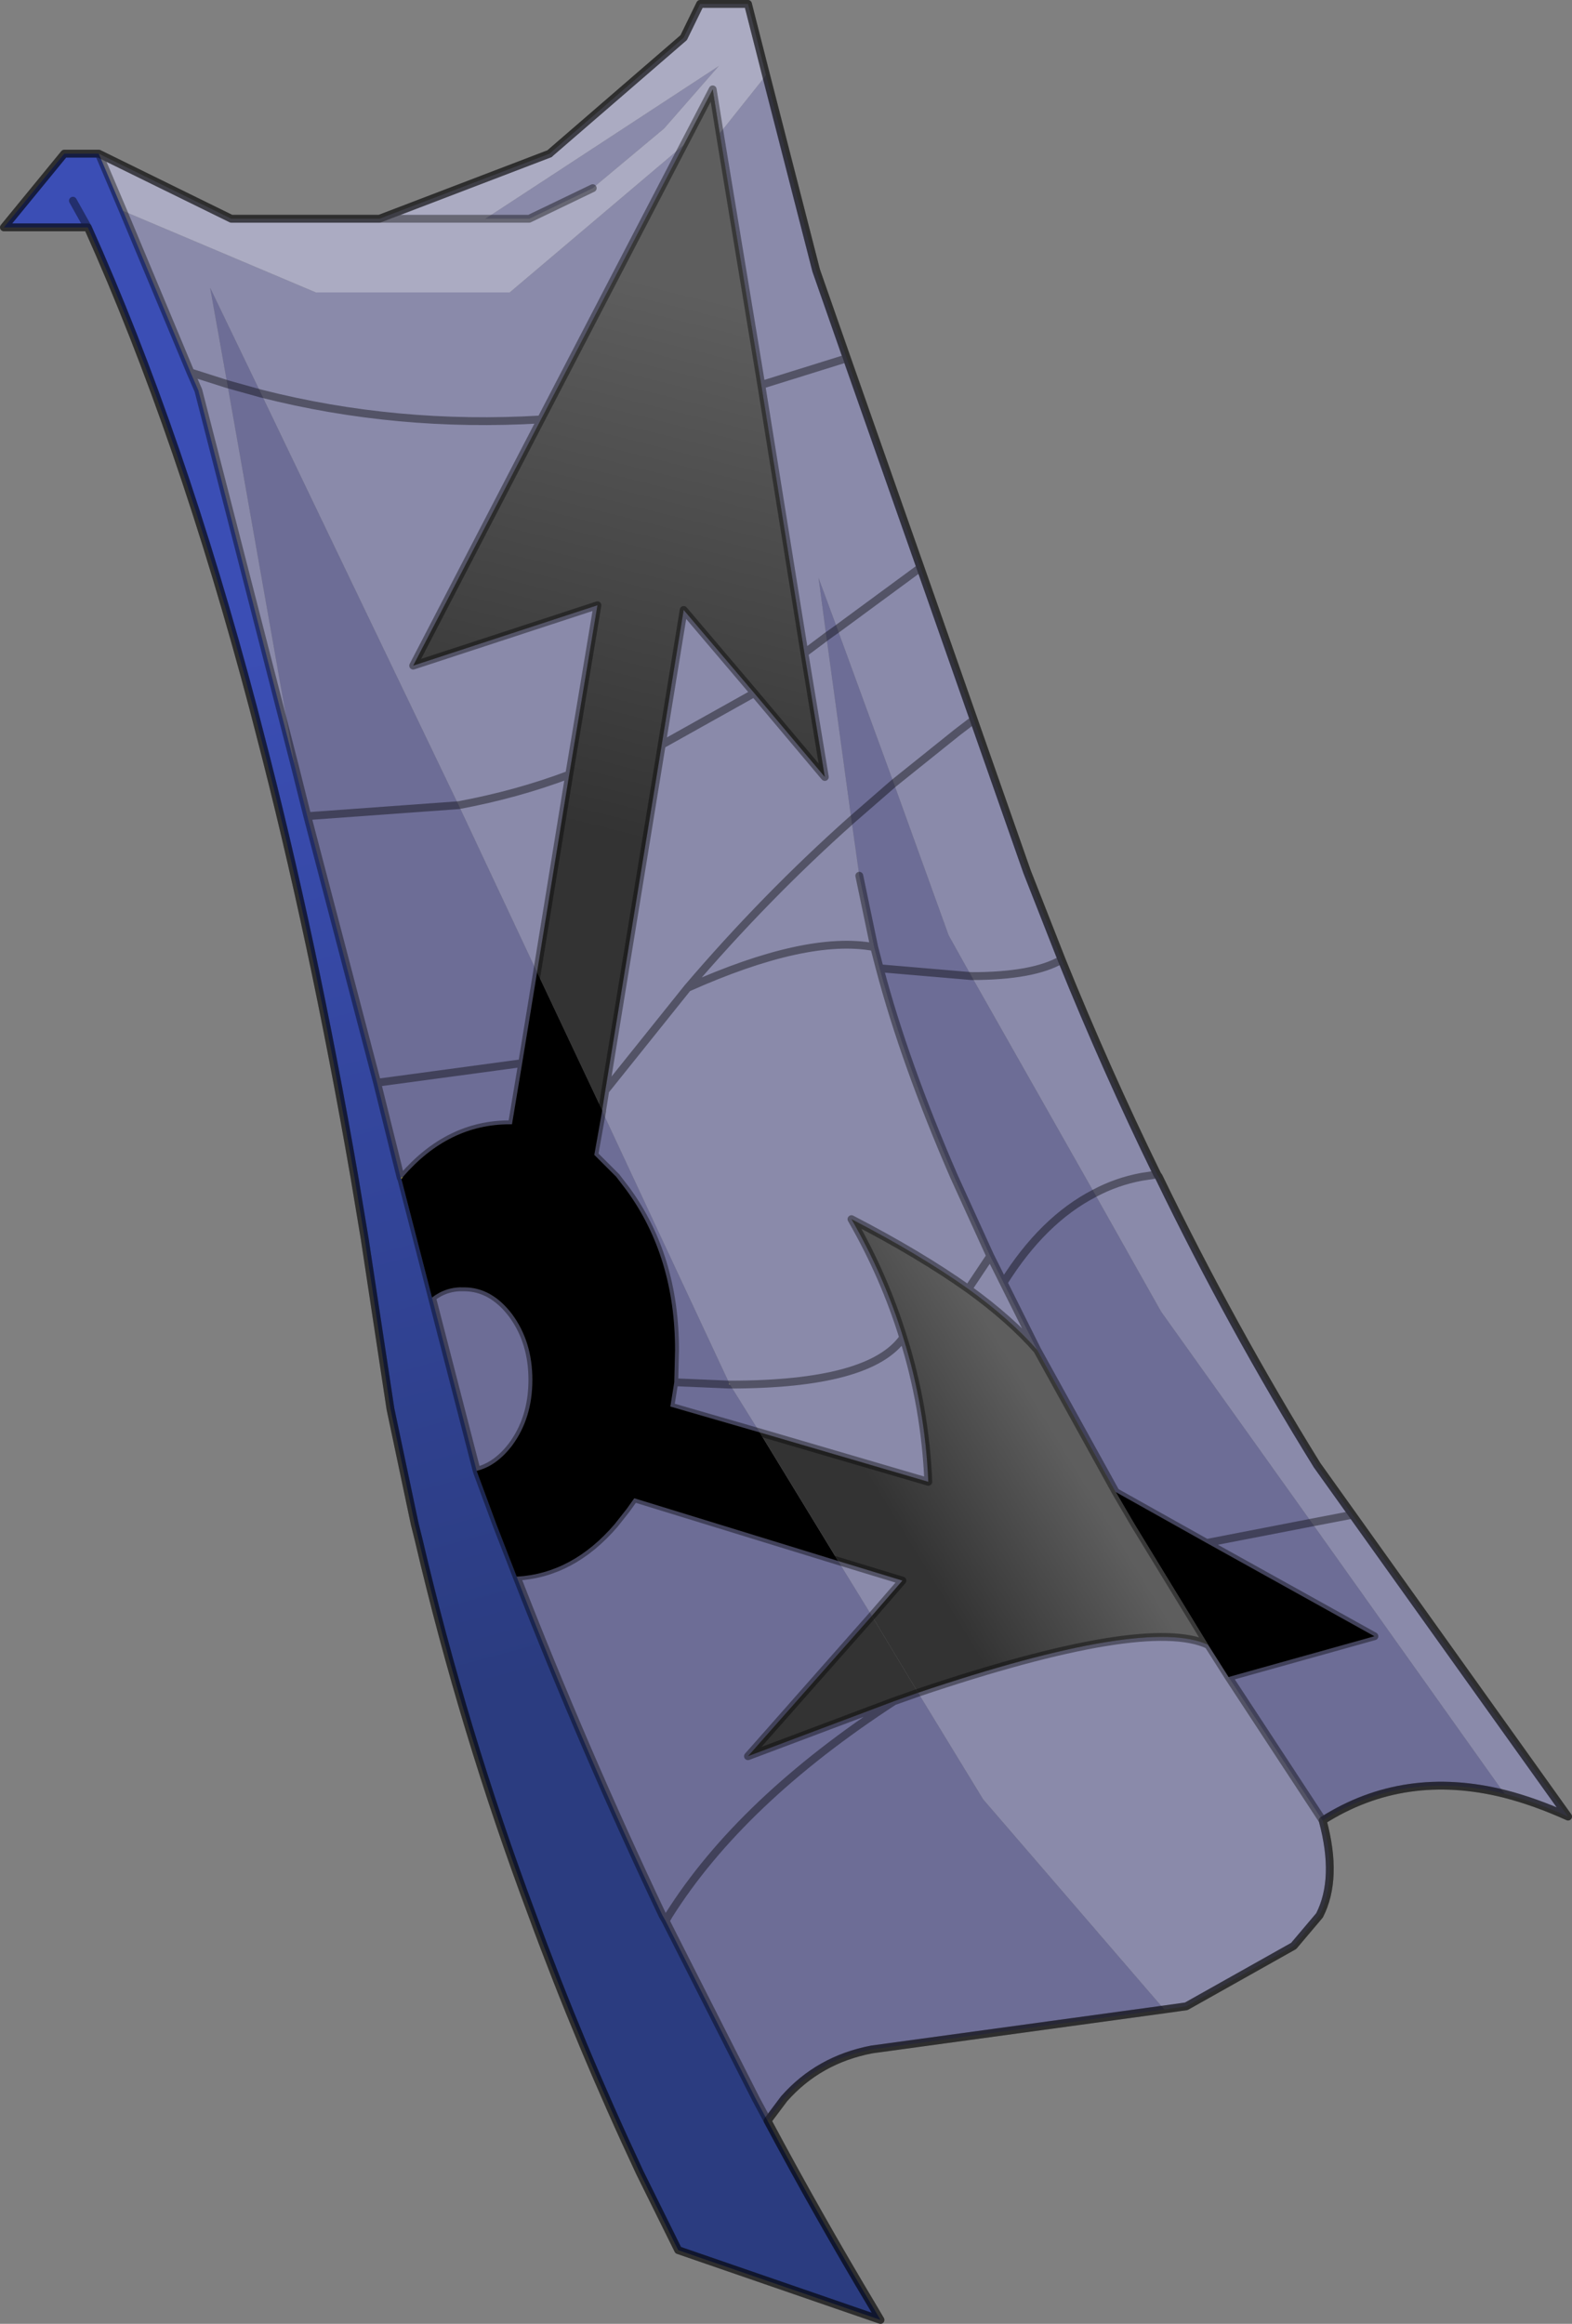
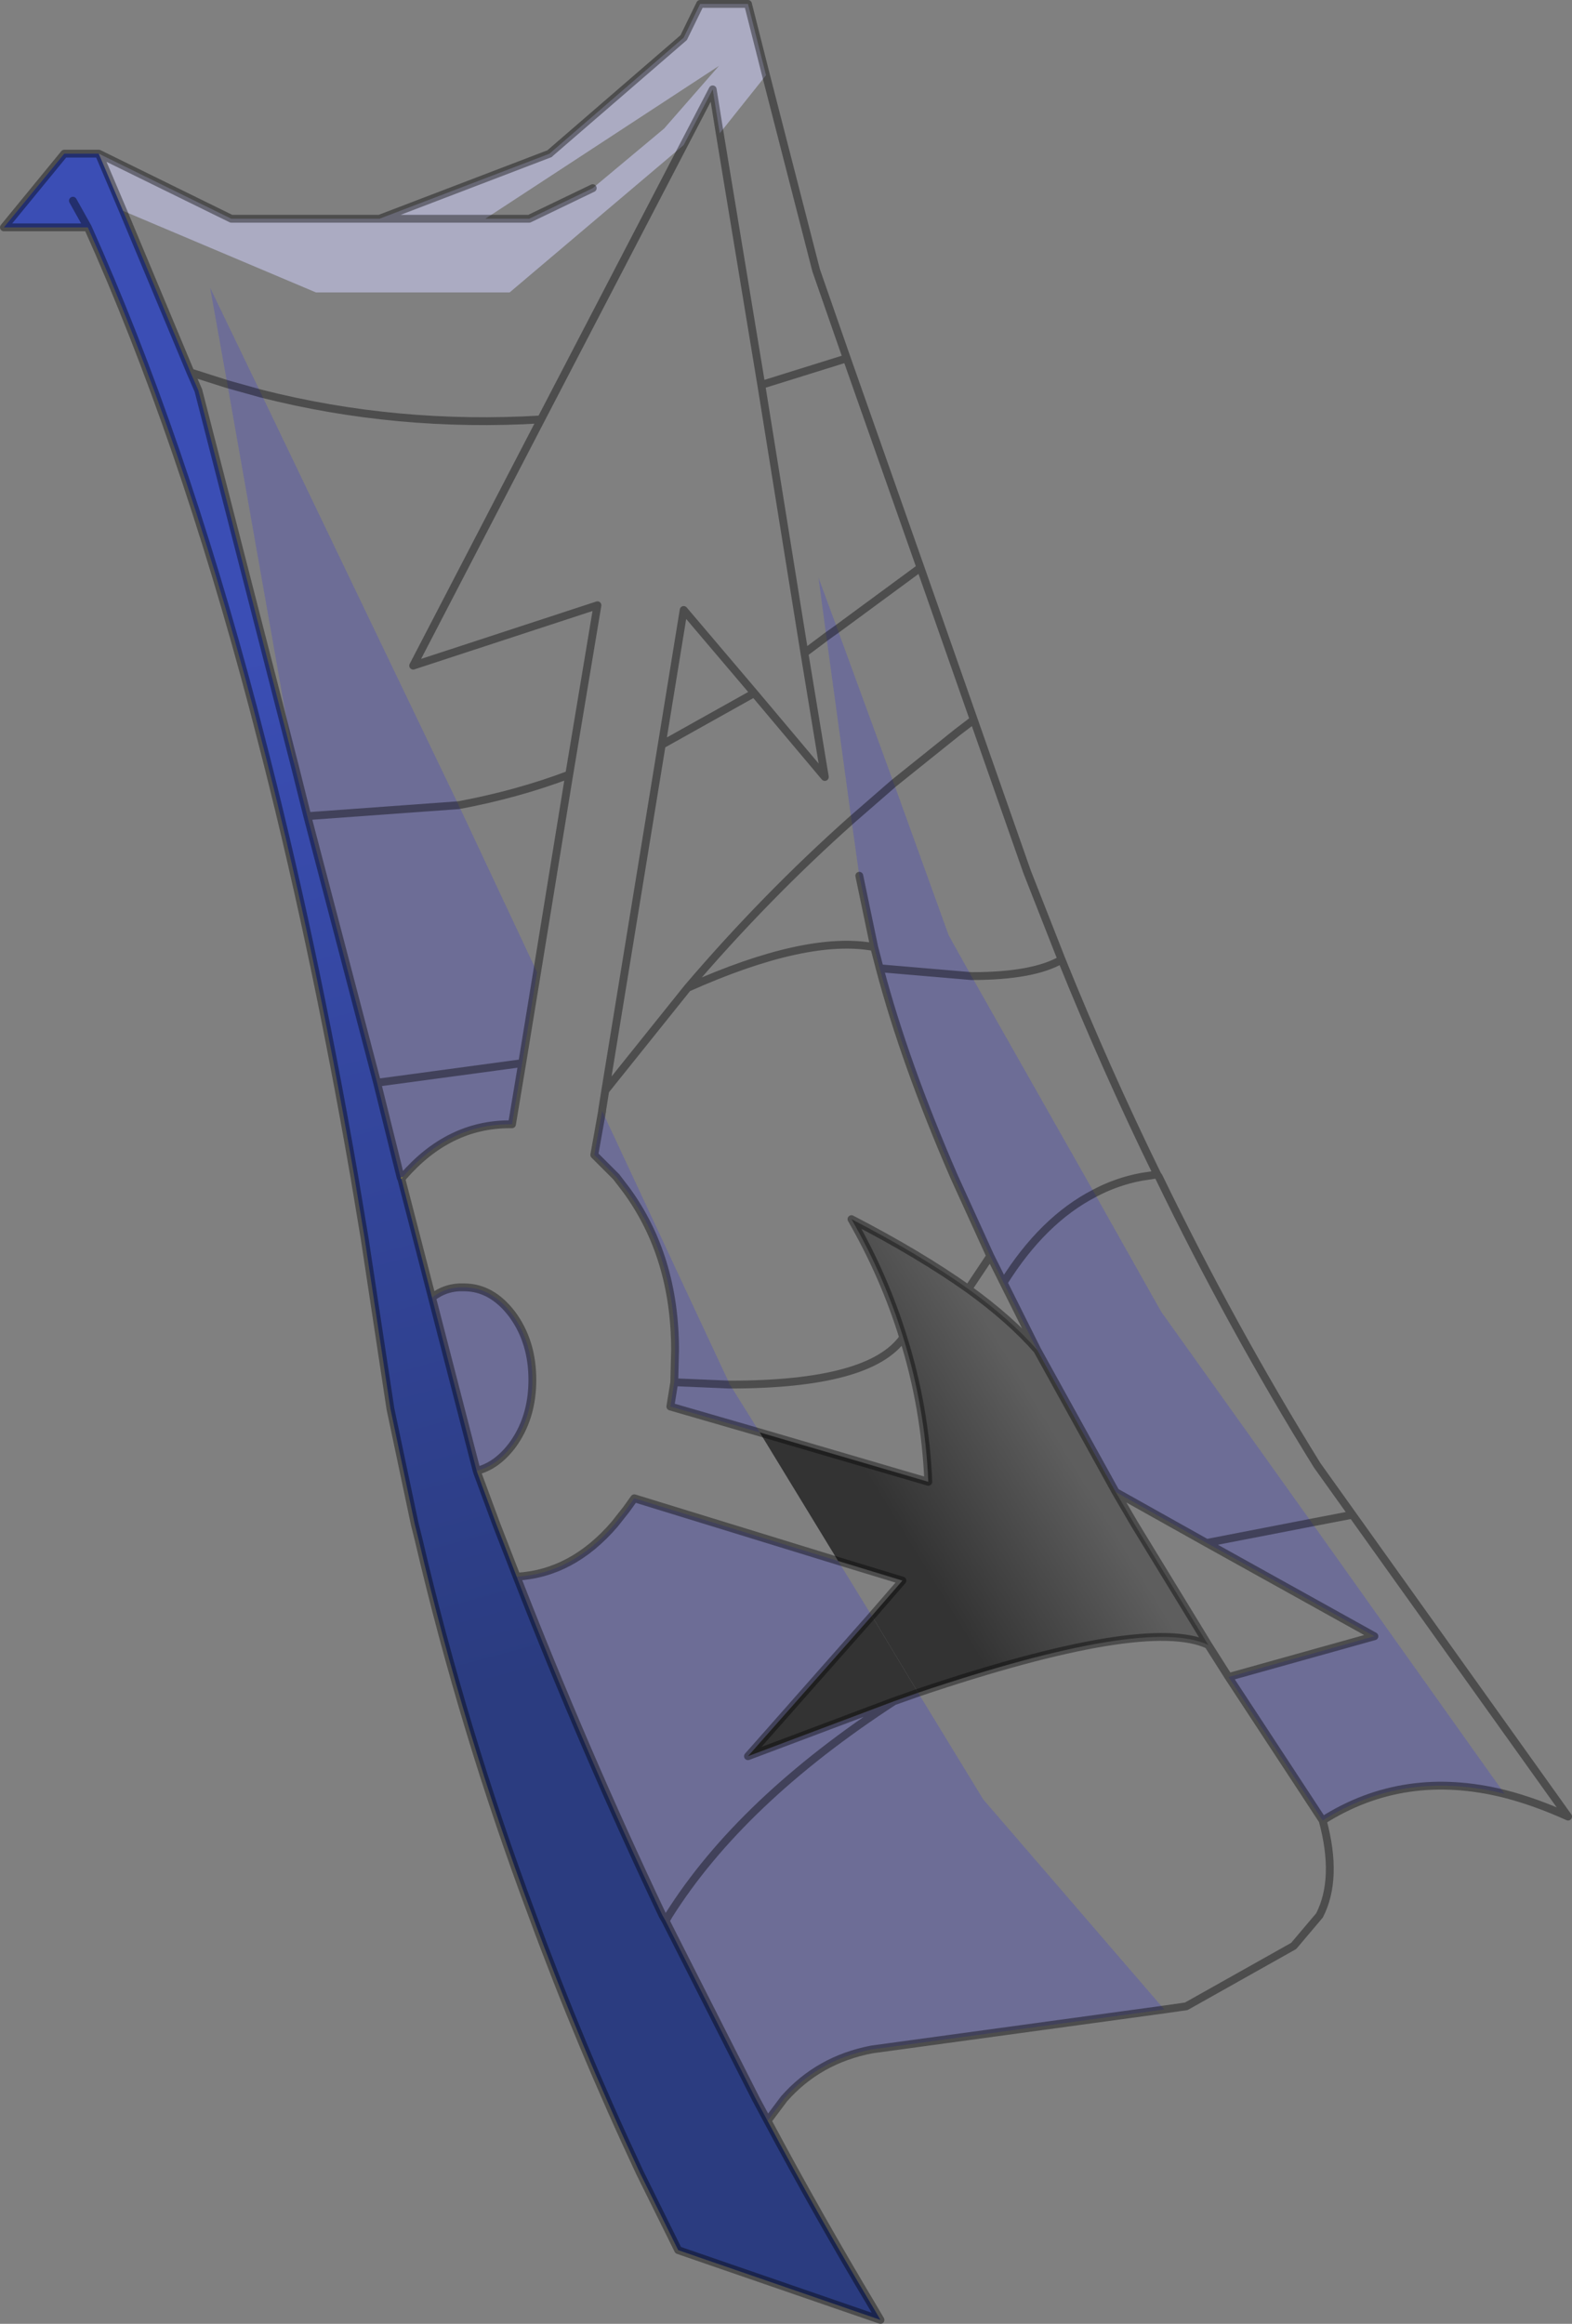
<svg xmlns="http://www.w3.org/2000/svg" xmlns:xlink="http://www.w3.org/1999/xlink" width="100.25px" height="148.2px">
  <rect width="100%" height="100%" fill="#808080" stroke="none" />
  <g transform="matrix(1, 0, 0, 1, -224.85, -125.85)">
    <use xlink:href="#object-0" width="100.25" height="148.2" transform="matrix(1, 0, 0, 1, 224.85, 125.85)" />
  </g>
  <defs>
    <g transform="matrix(1, 0, 0, 1, 50.1, 74.1)" id="object-0">
      <use xlink:href="#object-1" width="100.25" height="148.2" transform="matrix(1, 0, 0, 1, -50.1, -74.1)" />
    </g>
    <g transform="matrix(1, 0, 0, 1, 50.1, 74.1)" id="object-1">
-       <path fill-rule="evenodd" fill="#8a8aaa" stroke="none" d="M-1.25 -69.3L1.95 -56.85L3.9 -51.25L8.6 -37.9L12 -28.2L15.4 -18.5L17.6 -12.9Q20.45 -5.85 23.7 0.8L23.8 0.95Q28.45 10.55 33.9 19.35L36.15 22.5L49.9 41.75Q47.8 40.8 45.85 40.3L33.55 23L23.95 9.55L19.7 2L11.85 -11.85L10.4 -14.45L6.9 -24.15L3.3 -34L8.6 -37.9L3.3 -34L2.1 -37.25L2.6 -33.5L1.2 -32.45L2.6 -33.5L4.2 -21.8L4.7 -18.25L5.65 -13.7Q1.35 -14.5 -6.25 -11.1Q-1.3 -16.9 4.2 -21.8Q-1.3 -16.9 -6.25 -11.1Q1.35 -14.5 5.65 -13.7L6 -12.35Q7.6 -6.3 10.75 0.95L13.05 6L11.65 8.1Q14.35 10.05 16.05 12L13.9 7.7L13.05 6L11.65 8.1Q8.55 5.9 4.2 3.65Q6.3 7.3 7.5 11.2Q8.9 15.65 9.1 20.4L-1.65 17.25L-3.55 14.2L-3.6 14.1L-11.7 -3.25L-11.7 -3.3L-11.5 -4.55L-7.9 -26.6L-2 -29.9L2.5 -24.55L1.2 -32.45L-1.55 -49.55L-4.2 -65.6L-1.25 -69.3M34.25 42Q35.25 45.7 34.05 48.05L32.4 50L25.55 53.85L24.15 54.05L12.6 40.65L8.45 33.85Q23 28.95 26.95 30.8L28.25 32.85L34.25 42M3.9 -51.25L-1.55 -49.55L3.9 -51.25M12 -28.2L10.95 -27.4L6.9 -24.15L10.95 -27.4L12 -28.2M17.6 -12.9Q15.8 -11.85 11.85 -11.85Q15.8 -11.85 17.6 -12.9M23.7 0.8L22.7 0.95Q21.1 1.25 19.7 2Q21.1 1.25 22.7 0.95L23.7 0.8M-2 -29.9L-7.9 -26.6L-6.5 -35.2L-2 -29.9M-6.25 -11.1L-11.5 -4.55L-6.25 -11.1M-33.45 -49L-36.7 -55.75L-35.6 -49.6L-37.95 -50.35L-42.25 -60.65L-29.95 -55.45L-17.6 -55.45L-6.5 -64.85L-15.6 -47.35Q-24.8 -46.8 -33.45 -49Q-24.8 -46.8 -15.6 -47.35L-23.75 -31.65L-12 -35.5L-13.8 -24.7Q-17.1 -23.45 -20.85 -22.75L-33.45 -49M-37.95 -50.35L-35.6 -49.6L-31.3 -25.25L-37.45 -49.2L-37.95 -50.35M-19.15 -60.15L-4.25 -69.9L-7.75 -65.9L-12.3 -62.1L-16.35 -60.15L-19.15 -60.15M-15.85 -12.1L-20.85 -22.75Q-17.1 -23.45 -13.8 -24.7L-15.85 -12.1M5.5 28.95L3.35 25.45L7.45 26.7L5.5 28.95M33.55 23L36.15 22.5L33.55 23M-3.55 14.2Q5.4 14.2 7.5 11.2Q5.4 14.2 -3.55 14.2" />
      <path fill-rule="evenodd" fill="#6d6d96" stroke="none" d="M45.85 40.3Q39.45 38.7 34.25 42L28.25 32.85L37.55 30.25L26.85 24.3L21.05 21.05L16.05 12L13.9 7.7Q16.4 3.7 19.7 2L11.85 -11.85L10.4 -14.45L6.9 -24.15L3.3 -34L2.1 -37.25L2.6 -33.5L3.3 -34L2.6 -33.5L4.2 -21.8L6.9 -24.15L4.2 -21.8L4.7 -18.25L5.65 -13.7L6 -12.35L11.85 -11.85L6 -12.35Q7.6 -6.3 10.75 0.95L13.05 6L13.9 7.7Q16.4 3.7 19.7 2L23.95 9.55L33.55 23L26.85 24.3L33.55 23L45.85 40.3M24.15 54.05L5.5 56.6Q2.1 57.25 -0.1 59.75L-1.15 61.15L-1.9 59.75L-7.65 48.4L-7.45 48.05Q-2.85 40.75 6.9 34.4Q-2.85 40.75 -7.45 48.05L-7.65 48.4L-7.85 48.05Q-12.85 37.5 -17.15 26.45Q-13.6 26.25 -10.9 23.1L-10.15 22.15L-9.65 21.45L3.35 25.45L5.5 28.95L-2.4 37.9L6.9 34.4L8.45 33.85L12.6 40.65L24.15 54.05M-35.6 -49.6L-36.7 -55.75L-33.45 -49L-35.6 -49.6L-33.45 -49L-20.85 -22.75L-30.5 -22.05L-31.3 -25.25L-35.6 -49.6M-30.5 -22.05L-20.85 -22.75L-15.85 -12.1L-16.8 -6.3L-26.05 -5.05L-30.5 -22.05M-26.05 -5.05L-16.8 -6.3L-17.45 -2.4L-17.6 -2.4Q-21.5 -2.4 -24.4 0.95L-24.55 1L-26.05 -5.05M-1.65 17.25L-7.35 15.6L-7.1 14.05L-7.05 12Q-7.05 6.05 -10.15 1.8L-10.8 0.95L-12.2 -0.45L-11.7 -3.25L-3.6 14.1L-3.6 14.2L-3.55 14.2L-1.65 17.25M-22.55 8.65Q-21.65 7.95 -20.5 8Q-18.75 8 -17.45 9.7Q-16.15 11.45 -16.15 13.9Q-16.15 16.35 -17.45 18.1Q-18.45 19.4 -19.7 19.7L-22.55 8.65M-7.1 14.05L-3.6 14.2L-7.1 14.05" />
      <path fill-rule="evenodd" fill="url(#gradient-L8eb8fe1c04e97e3abcd105125f9765d3)" stroke="none" d="M-1.15 61.15Q2.05 67.15 5.55 73L6.05 73.85L-6.85 69.4L-9.3 64.45Q-13.1 56.35 -16.15 48.05Q-20.55 36.3 -23.4 24.1L-23.65 23.1L-25.2 15.75L-26.85 4.85L-27.5 0.95Q-30.15 -14.35 -33.55 -27.4L-33.95 -28.95Q-38.55 -46.35 -44.5 -59.6L-49.85 -59.6L-46 -64.3L-43.8 -64.3L-42.25 -60.65L-37.95 -50.35L-37.45 -49.2L-31.3 -25.25L-30.5 -22.05L-26.05 -5.05L-24.55 1L-24.5 1.1L-22.55 8.65L-19.7 19.7L-19.65 19.85L-18.45 23.1L-17.15 26.45Q-12.85 37.5 -7.85 48.05L-7.65 48.4L-1.9 59.75L-1.15 61.15M-44.5 -59.6L-45.45 -61.3L-44.5 -59.6" />
      <path fill-rule="evenodd" fill="#ababc2" stroke="none" d="M-43.8 -64.3L-35.35 -60.15L-25.9 -60.15L-15.05 -64.3L-15 -64.35L-6.5 -71.7L-5.45 -73.85L-2.4 -73.85L-1.25 -69.3L-4.2 -65.6L-4.65 -68.4L-6.5 -64.85L-17.6 -55.45L-29.95 -55.45L-42.25 -60.65L-43.8 -64.3M-4.25 -69.9L-4.15 -70L-4.25 -69.9L-19.15 -60.15L-16.35 -60.15L-12.3 -62.1L-7.75 -65.9L-4.25 -69.9M-19.15 -60.15L-25.9 -60.15L-19.15 -60.15" />
-       <path fill-rule="evenodd" fill="url(#gradient-La24e923e167d053b11902da0fe4569e3)" stroke="none" d="M-4.2 -65.6L-1.55 -49.55L1.2 -32.45L2.5 -24.55L-2 -29.9L-6.5 -35.2L-7.9 -26.6L-11.5 -4.55L-11.7 -3.3L-15.85 -12.1L-13.8 -24.7L-12 -35.5L-23.75 -31.65L-15.6 -47.35L-6.5 -64.85L-4.65 -68.4L-4.2 -65.6" />
      <path fill-rule="evenodd" fill="#f1ecad" stroke="none" d="M-4.25 -69.9L-4.15 -70L-4.25 -69.9" />
-       <path fill-rule="evenodd" fill="#000000" stroke="none" d="M-16.8 -6.3L-15.85 -12.1L-11.7 -3.3L-11.7 -3.25L-12.2 -0.45L-10.8 0.95L-10.15 1.8Q-7.05 6.05 -7.05 12L-7.1 14.05L-7.35 15.6L-1.65 17.25L3.35 25.45L-9.65 21.45L-10.15 22.15L-10.9 23.1Q-13.6 26.25 -17.15 26.45L-18.45 23.1L-19.65 19.85L-19.7 19.7Q-18.45 19.4 -17.45 18.1Q-16.15 16.35 -16.15 13.9Q-16.15 11.45 -17.45 9.7Q-18.75 8 -20.5 8Q-21.65 7.95 -22.55 8.65L-24.5 1.1L-24.4 0.95Q-21.5 -2.4 -17.6 -2.4L-17.45 -2.4L-16.8 -6.3M26.95 30.8L22.25 23.1L21.05 21.05L26.85 24.3L37.55 30.25L28.25 32.85L26.95 30.8" />
      <path fill-rule="evenodd" fill="url(#gradient-L313fa9bb556ba25a73e731a664f4b06a)" stroke="none" d="M-24.4 0.95L-24.5 1.1L-24.55 1L-24.4 0.95" />
      <path fill-rule="evenodd" fill="url(#gradient-L7cc3f55a61d8f33609914871dbf2c5c0)" stroke="none" d="M3.35 25.45L-1.65 17.25L9.1 20.4Q8.9 15.65 7.5 11.2Q6.3 7.3 4.2 3.65Q8.55 5.9 11.65 8.1Q14.35 10.05 16.05 12L21.05 21.05L22.25 23.1L26.95 30.8Q23 28.95 8.45 33.85L5.5 28.95L7.45 26.7L3.35 25.45" />
-       <path fill-rule="evenodd" fill="#faf4d3" stroke="none" d="M-3.55 14.2L-3.6 14.2L-3.6 14.1L-3.55 14.2" />
      <path fill-rule="evenodd" fill="#333333" stroke="none" d="M6.9 34.4L-2.4 37.9L5.5 28.95L8.45 33.85L6.9 34.4" />
      <path fill="none" stroke="#000000" stroke-opacity="0.4" stroke-width="0.5" stroke-linecap="round" stroke-linejoin="round" d="M-1.25 -69.3L1.95 -56.85L3.9 -51.25L8.6 -37.9L12 -28.2L15.4 -18.5L17.6 -12.9Q20.45 -5.85 23.7 0.8L23.8 0.95Q28.45 10.55 33.9 19.35L36.15 22.5L49.9 41.75Q47.8 40.8 45.85 40.3Q39.45 38.7 34.25 42Q35.25 45.7 34.05 48.05L32.4 50L25.55 53.85L24.15 54.05L5.5 56.6Q2.1 57.25 -0.1 59.75L-1.15 61.15Q2.05 67.15 5.55 73L6.05 73.85L-6.85 69.4L-9.3 64.45Q-13.1 56.35 -16.15 48.05Q-20.55 36.3 -23.4 24.1L-23.65 23.1L-25.2 15.75L-26.85 4.85L-27.5 0.95Q-30.15 -14.35 -33.55 -27.4L-33.95 -28.95Q-38.55 -46.35 -44.5 -59.6L-49.85 -59.6L-46 -64.3L-43.8 -64.3L-35.35 -60.15L-25.9 -60.15L-15.05 -64.3L-15 -64.35L-6.5 -71.7L-5.45 -73.85L-2.4 -73.85L-1.25 -69.3M-4.2 -65.6L-1.55 -49.55L3.9 -51.25M3.3 -34L8.6 -37.9M6.9 -24.15L10.95 -27.4L12 -28.2M1.2 -32.45L2.6 -33.5L3.3 -34M4.2 -21.8L6.9 -24.15M11.85 -11.85Q15.8 -11.85 17.6 -12.9M4.2 -21.8Q-1.3 -16.9 -6.25 -11.1Q1.35 -14.5 5.65 -13.7L4.7 -18.25M6 -12.35L11.85 -11.85M19.7 2Q21.1 1.25 22.7 0.95L23.7 0.8M13.05 6L10.75 0.95Q7.6 -6.3 6 -12.35L5.65 -13.7M1.2 -32.45L2.5 -24.55L-2 -29.9L-7.9 -26.6L-11.5 -4.55L-6.25 -11.1M-35.6 -49.6L-33.45 -49Q-24.8 -46.8 -15.6 -47.35L-6.5 -64.85L-4.65 -68.4L-4.2 -65.6M-42.25 -60.65L-37.95 -50.35L-35.6 -49.6M-31.3 -25.25L-30.5 -22.05L-20.85 -22.75Q-17.1 -23.45 -13.8 -24.7L-12 -35.5L-23.75 -31.65L-15.6 -47.35M-19.15 -60.15L-16.35 -60.15L-12.3 -62.1M-25.9 -60.15L-19.15 -60.15M-45.45 -61.3L-44.5 -59.6M-43.8 -64.3L-42.25 -60.65M-2 -29.9L-6.5 -35.2L-7.9 -26.6M-37.95 -50.35L-37.45 -49.2L-31.3 -25.25M-30.5 -22.05L-26.05 -5.05L-16.8 -6.3L-15.85 -12.1L-13.8 -24.7M-1.65 17.25L-7.35 15.6L-7.1 14.05L-7.05 12Q-7.05 6.05 -10.15 1.8L-10.8 0.95L-12.2 -0.45L-11.7 -3.25L-11.7 -3.3L-11.5 -4.55M-16.8 -6.3L-17.45 -2.4L-17.6 -2.4Q-21.5 -2.4 -24.4 0.95L-24.5 1.1L-22.55 8.65Q-21.65 7.95 -20.5 8Q-18.75 8 -17.45 9.7Q-16.15 11.45 -16.15 13.9Q-16.15 16.35 -17.45 18.1Q-18.45 19.4 -19.7 19.7L-19.65 19.85L-18.45 23.1L-17.15 26.45Q-13.6 26.25 -10.9 23.1L-10.15 22.15L-9.65 21.45L3.35 25.45L7.45 26.7L5.5 28.95L-2.4 37.9L6.9 34.4Q-2.85 40.75 -7.45 48.05L-7.65 48.4L-7.85 48.05Q-12.85 37.5 -17.15 26.45M-3.55 14.2L-3.6 14.2L-7.1 14.05M-24.55 1L-24.5 1.1M-7.65 48.4L-1.9 59.75L-1.15 61.15M-22.55 8.65L-19.7 19.7M26.95 30.8L22.25 23.1L21.05 21.05L16.05 12Q14.35 10.05 11.65 8.1Q8.55 5.9 4.2 3.65Q6.3 7.3 7.5 11.2Q8.9 15.65 9.1 20.4L-1.65 17.25M21.05 21.05L26.85 24.3L33.55 23L36.15 22.5M19.7 2Q16.4 3.7 13.9 7.7L16.05 12M13.05 6L11.65 8.1M13.9 7.7L13.05 6M6.9 34.4L8.45 33.85Q23 28.95 26.95 30.8L28.25 32.85L37.55 30.25L26.85 24.3M28.25 32.85L34.25 42M-26.05 -5.05L-24.55 1M-1.55 -49.55L1.2 -32.45M7.5 11.2Q5.4 14.2 -3.55 14.2" />
-       <path fill="none" stroke="#000000" stroke-opacity="0.4" stroke-width="0.5" stroke-linecap="round" stroke-linejoin="round" d="M17.6 -12.9Q20.45 -5.85 23.7 0.8L23.8 0.95Q28.45 10.55 33.9 19.35L49.9 41.75Q47.8 40.8 45.85 40.3Q39.45 38.7 34.25 42Q35.25 45.7 34.05 48.05L32.4 50L25.55 53.85L5.5 56.6Q2.1 57.25 -0.1 59.75L-1.15 61.15Q2.05 67.15 5.55 73L6.05 73.85L-6.85 69.4L-9.3 64.45Q-13.1 56.35 -16.15 48.05Q-20.55 36.3 -23.4 24.1L-23.65 23.1L-25.2 15.75L-26.85 4.85L-27.5 0.95Q-30.15 -14.35 -33.55 -27.4L-33.95 -28.95Q-38.55 -46.35 -44.5 -59.6L-49.85 -59.6L-46 -64.3L-43.8 -64.3L-35.35 -60.15L-25.9 -60.15L-15.05 -64.3L-15 -64.35L-6.5 -71.7L-5.45 -73.85L-2.4 -73.85L1.95 -56.85L15.4 -18.5L17.6 -12.9" />
    </g>
    <linearGradient gradientTransform="matrix(0.011, 0.041, -0.011, 0.003, -23.85, -0.25)" gradientUnits="userSpaceOnUse" spreadMethod="pad" id="gradient-L8eb8fe1c04e97e3abcd105125f9765d3" x1="-819.2" x2="819.2">
      <stop offset="0" stop-color="#3b4eb5" stop-opacity="1" />
      <stop offset="0.988" stop-color="#2b3c80" stop-opacity="1" />
    </linearGradient>
    <linearGradient gradientTransform="matrix(0.005, -0.021, 0.016, 0.004, -7.95, -38.25)" gradientUnits="userSpaceOnUse" spreadMethod="pad" id="gradient-La24e923e167d053b11902da0fe4569e3" x1="-819.2" x2="819.2">
      <stop offset="0" stop-color="#333333" stop-opacity="1" />
      <stop offset="0.988" stop-color="#5e5e5e" stop-opacity="1" />
    </linearGradient>
    <linearGradient gradientTransform="matrix(0.02, 0.048, -0.015, 0.006, -9.75, 9.3)" gradientUnits="userSpaceOnUse" spreadMethod="pad" id="gradient-L313fa9bb556ba25a73e731a664f4b06a" x1="-819.2" x2="819.2">
      <stop offset="0" stop-color="#d6cf83" stop-opacity="1" />
      <stop offset="0.988" stop-color="#c8ad48" stop-opacity="1" />
    </linearGradient>
    <linearGradient gradientTransform="matrix(0.006, -0.004, 0.011, 0.018, 11.75, 19.4)" gradientUnits="userSpaceOnUse" spreadMethod="pad" id="gradient-L7cc3f55a61d8f33609914871dbf2c5c0" x1="-819.2" x2="819.2">
      <stop offset="0" stop-color="#333333" stop-opacity="1" />
      <stop offset="0.988" stop-color="#5e5e5e" stop-opacity="1" />
    </linearGradient>
  </defs>
</svg>